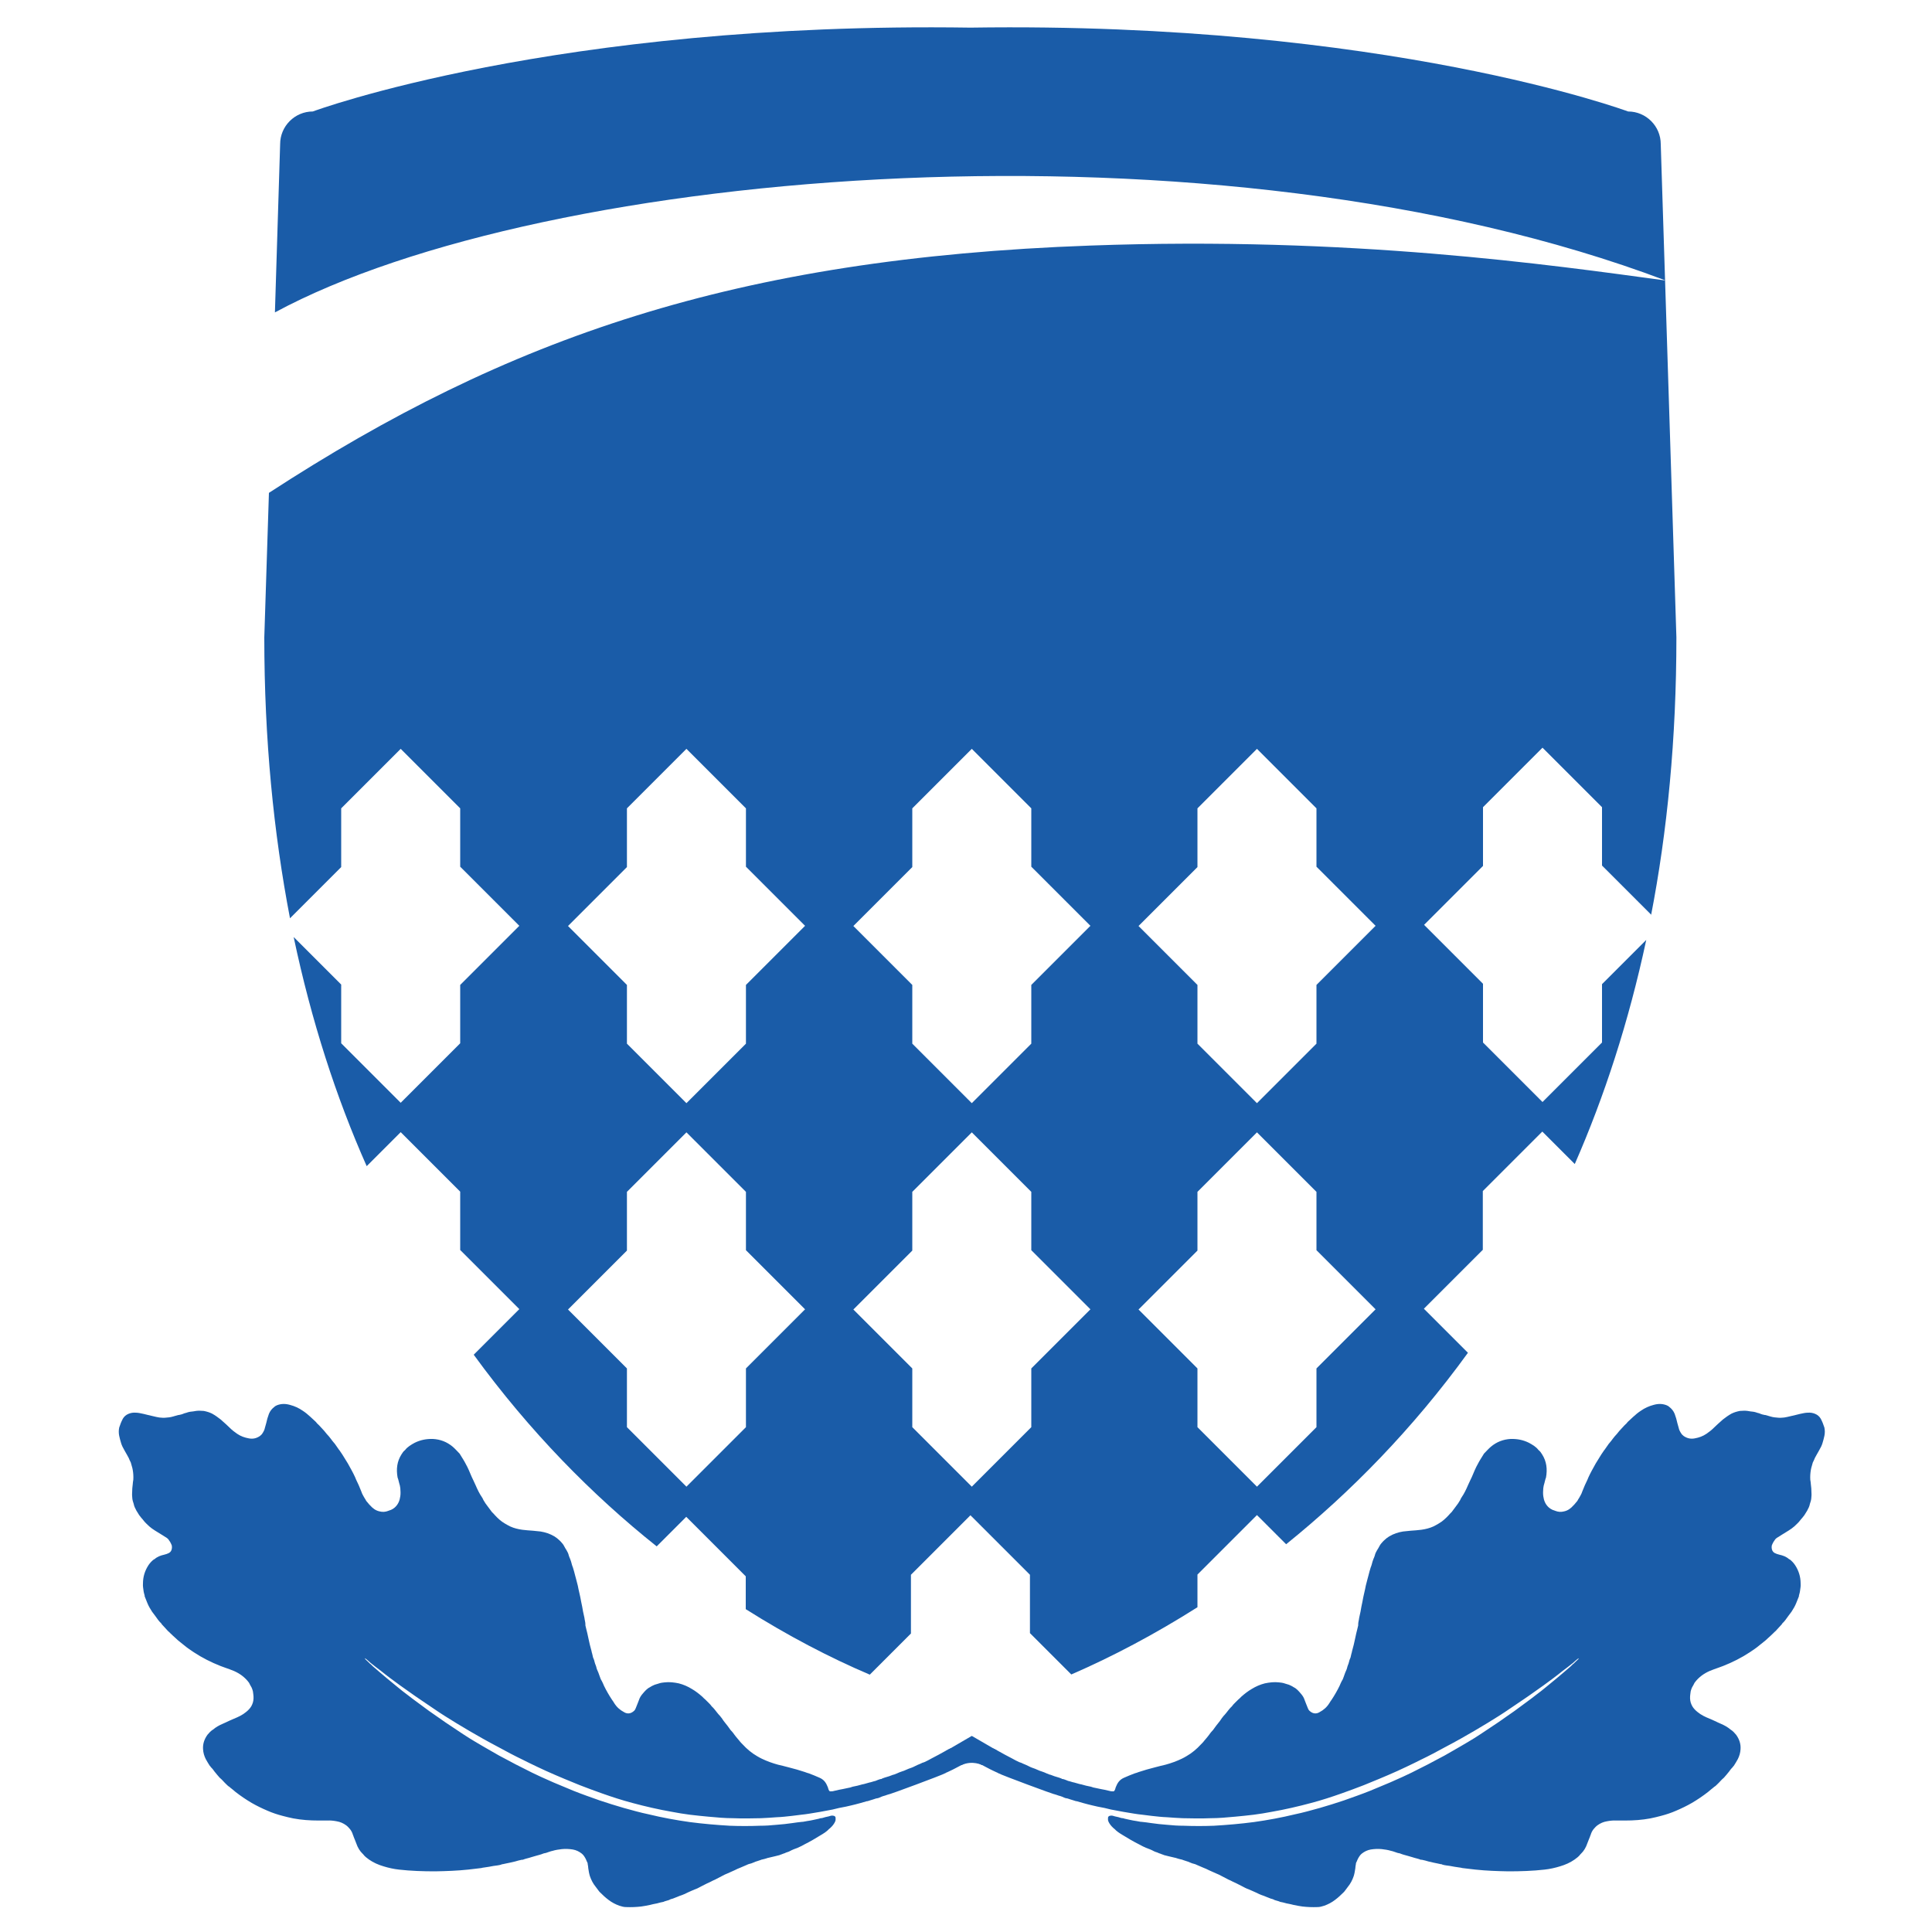
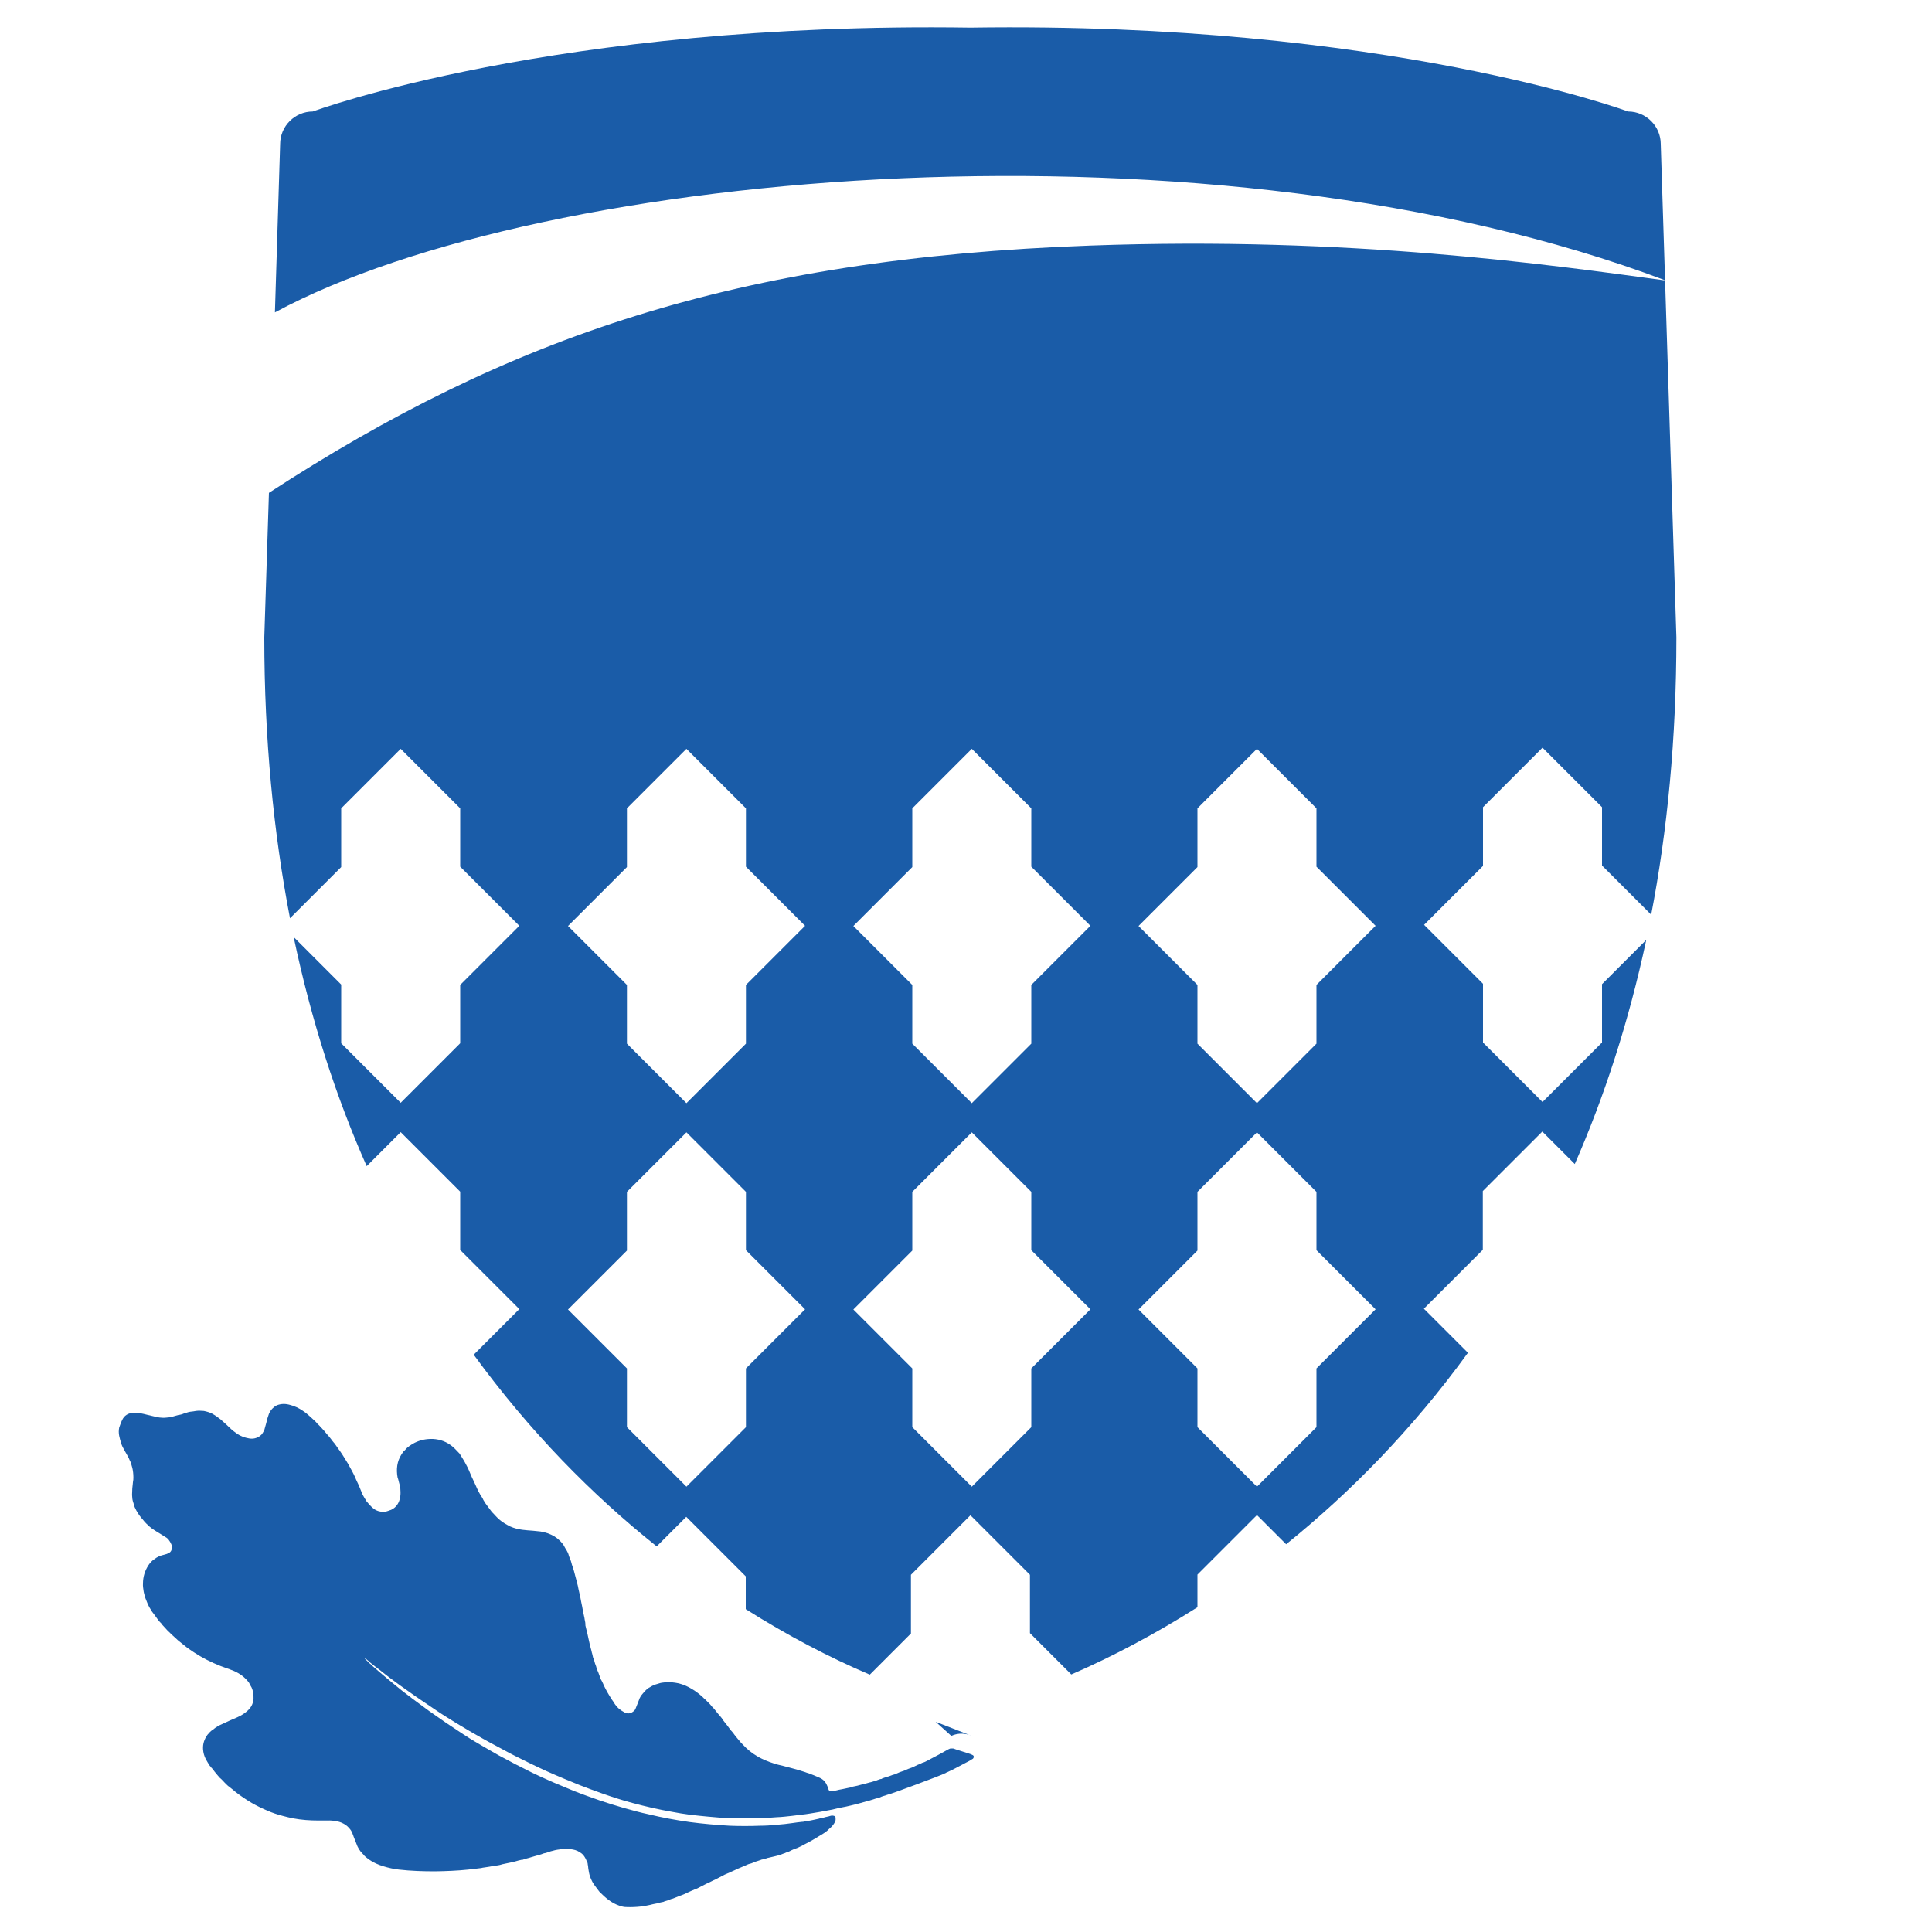
<svg xmlns="http://www.w3.org/2000/svg" id="a" data-name="Calque 1" viewBox="0 0 100 100">
  <defs>
    <style>
      .b {
        fill: #1a5ca8;
        stroke-width: 0px;
      }
    </style>
  </defs>
  <path class="b" d="M85.45,47.42c.85-4.38,1.32-9.19,1.32-14.43l-.81-25.53c0-.93-.76-1.69-1.69-1.69,0,0-12.53-4.66-34.04-4.34-21.51-.32-34.04,4.34-34.04,4.34-.93,0-1.69.76-1.69,1.69l-.27,8.71c13.94-7.53,48.73-10.44,71.99-1.65-5.97-.81-16.32-2.3-29.78-1.81-18.36.66-30.15,4.75-42.52,12.8l-.24,7.48c0,5.28.48,10.11,1.33,14.54l2.65-2.65v-3.04l3.08-3.08,3.08,3.08v3.02l3.06,3.06-3.06,3.06v3.02l-3.08,3.08-3.08-3.08v-3.04l-2.46-2.46c.92,4.36,2.2,8.3,3.78,11.86l1.76-1.76,3.08,3.08v3.02l3.06,3.06-2.36,2.36c2.89,3.97,6.13,7.26,9.47,9.92l1.53-1.53,3.08,3.08v1.7c2.17,1.37,4.33,2.5,6.42,3.39l2.13-2.13v-3.04l3.08-3.08,3.08,3.08v3.02l2.14,2.14c2.12-.92,4.32-2.08,6.53-3.48v-1.69l3.08-3.08,1.51,1.51c3.31-2.67,6.54-5.95,9.41-9.91l-2.28-2.28,3.05-3.05v-3.04l3.08-3.08,1.68,1.68c1.53-3.49,2.79-7.35,3.7-11.6l-2.29,2.29v3.02l-3.08,3.08-3.08-3.08v-3.04l-3.05-3.05,3.05-3.05v-3.04l3.08-3.08,3.08,3.08v3.02l2.54,2.54ZM38.61,70.85v3.02l-3.08,3.08-3.08-3.08v-3.04l-3.05-3.05,3.05-3.05v-3.04l3.08-3.08,3.08,3.08v3.02l3.06,3.06-3.06,3.06ZM38.61,51v3.02l-3.08,3.08-3.08-3.08v-3.04l-3.05-3.05,3.05-3.05v-3.04l3.08-3.08,3.08,3.08v3.02l3.06,3.06-3.06,3.06ZM53.38,70.85v3.02l-3.08,3.08-3.08-3.08v-3.04l-3.05-3.05,3.05-3.05v-3.04l3.08-3.08,3.08,3.08v3.02l3.06,3.06-3.06,3.06ZM53.38,51v3.02l-3.08,3.08-3.08-3.08v-3.04l-3.05-3.05,3.05-3.05v-3.04l3.08-3.08,3.08,3.08v3.02l3.06,3.06-3.06,3.06ZM68.14,70.85v3.02l-3.08,3.08-3.08-3.08v-3.04l-3.05-3.05,3.05-3.05v-3.04l3.08-3.08,3.08,3.08v3.02l3.06,3.06-3.06,3.06ZM68.14,51v3.02l-3.08,3.08-3.08-3.08v-3.04l-3.05-3.05,3.05-3.05v-3.04l3.08-3.08,3.08,3.08v3.02l3.06,3.06-3.06,3.06Z" />
  <g>
    <path class="b" d="M50.26,91.09s-.05.04-.08.05c-.25.13-.49.26-.74.39-.07.04-.14.07-.22.11-.06.03-.12.06-.19.09-.03.01-.06.02-.08.04-.26.14-2.88,1.1-2.89,1.09,0,0-.01,0-.01,0-.04.02-.09.02-.13.04-.07.03-.15.05-.22.07-.06.02-.11.04-.17.07-.04.02-.08.03-.13.04-.05,0-.11.03-.15.04-.05.02-.1.03-.16.05-.06.02-.13.04-.19.06-.01,0-.02,0-.03,0-.12.03-.23.07-.35.1-.16.04-.32.09-.47.12-.09.02-.17.04-.26.06-.12.02-.24.05-.36.07-.11.03-.22.05-.33.08-.1.02-.21.04-.32.06s-.21.04-.32.06c-.18.03-.36.06-.54.09-.15.02-.3.05-.45.06-.16.02-.32.04-.48.06-.27.03-.53.06-.8.07-.27.02-.54.04-.81.05-.47.01-.95.02-1.43,0-.43,0-.86-.04-1.29-.08-.31-.03-.63-.06-.95-.1-.31-.04-.62-.09-.93-.15-.69-.12-1.38-.28-2.05-.46-.53-.14-1.05-.31-1.56-.49-.2-.07-.39-.14-.58-.21l-.58-.22c-.26-.11-.52-.21-.78-.32-.32-.13-.63-.27-.95-.41-.31-.14-.62-.29-.93-.44-.09-.05-.19-.09-.28-.14-.44-.21-.87-.44-1.29-.67-.27-.14-.54-.29-.81-.44-.45-.25-.9-.52-1.35-.79-.41-.25-.81-.5-1.2-.77-.22-.15-.43-.29-.65-.44-.36-.24-.71-.5-1.07-.75-.33-.24-.67-.49-.99-.75-.18-.13-.35-.27-.53-.41h0c-.08-.07-.15-.14-.23-.2-.02-.01-.04-.02-.07-.04.02.03.02.05.04.06.07.07.14.13.21.2.02.02.03.04.05.04.04.04.07.07.11.11.25.22.5.43.75.64.17.14.34.28.51.42.18.15.37.3.56.44.15.12.3.23.45.34.21.16.43.32.65.48.28.2.57.4.86.6.3.2.6.4.9.6.21.14.42.27.64.4.26.15.52.31.79.46.29.17.59.34.89.49.26.14.52.28.79.41.31.16.61.31.92.45.3.13.59.27.89.39.26.11.53.22.79.33.45.18.91.34,1.36.5.42.14.83.27,1.25.39.43.12.86.24,1.29.33.7.17,1.41.3,2.12.4.69.09,1.38.15,2.07.19.52.02,1.04.02,1.56,0,.29,0,.59-.02.88-.05.27-.02.55-.05.82-.09.16-.03.32-.04.47-.06.09,0,.17-.03.26-.04.13-.02.26-.04.38-.07.11-.03.22-.04.33-.08.05,0,.11-.01.16-.03.11-.04.24-.05.35-.09.06-.02.12-.02.19,0,.04.01.08.05.08.1,0,0,0,0,0,.01,0,.04,0,.08,0,.11-.01.03-.02.06-.03.09-.06.12-.14.22-.24.31-.02.02-.04.04-.06.05-.12.13-.26.22-.41.31-.29.18-.58.35-.88.5-.11.06-.22.12-.34.17-.07.03-.14.05-.21.08-.07.03-.14.06-.21.1-.04.02-.09.04-.13.05-.04.01-.08.03-.12.05-.06.02-.13.04-.19.07-.03,0-.05.02-.08.03-.08.02-.16.04-.24.06-.11.03-.23.05-.34.08-.02,0-.05.01-.07.02-.09.03-.17.05-.26.07-.02,0-.05.01-.06.02-.06.02-.12.04-.18.06-.07.02-.13.04-.19.07-.08.04-.16.06-.24.08-.03.01-.07.02-.1.04-.12.05-.23.1-.35.15-.1.04-.2.08-.29.13-.13.06-.26.12-.38.17-.04.02-.09.04-.14.06-.17.08-.33.18-.5.26-.07.03-.14.06-.21.1-.15.07-.3.14-.45.22-.13.07-.26.14-.4.19-.11.05-.22.09-.32.14-.14.07-.29.14-.45.19-.08.03-.16.07-.25.1-.03.02-.07.02-.1.04-.07.02-.13.03-.19.07-.02,0-.04.02-.06.02-.08.03-.17.04-.24.08-.02,0-.03.01-.05.01-.13.02-.25.07-.39.09-.08.01-.17.04-.26.06-.15.03-.3.06-.45.08-.26.03-.51.04-.78.03-.12,0-.23-.03-.35-.07-.2-.07-.39-.17-.56-.3-.16-.12-.3-.25-.44-.39-.03-.03-.05-.05-.07-.08-.05-.06-.1-.14-.15-.2-.14-.17-.24-.36-.31-.57-.04-.13-.06-.26-.08-.39,0-.08-.02-.15-.03-.22,0-.06-.02-.1-.05-.15-.04-.11-.1-.22-.17-.31-.03-.03-.05-.06-.09-.09-.14-.11-.29-.18-.46-.21-.19-.03-.38-.04-.57-.02-.16.02-.32.04-.48.09-.11.02-.22.07-.32.1-.02,0-.05.02-.08.02s-.05.01-.08.02c-.12.05-.25.08-.39.12-.08.02-.16.05-.24.07-.14.05-.29.07-.43.13-.02,0-.04,0-.05,0-.12.02-.24.06-.35.09-.09.02-.18.04-.26.06-.13.03-.26.05-.38.08-.02,0-.05,0-.07.02-.13.04-.26.05-.4.07-.16.03-.32.06-.48.08-.05,0-.11.02-.16.03-.22.03-.45.05-.68.08-.57.06-1.14.08-1.71.09-.62,0-1.25-.02-1.87-.09-.27-.03-.54-.09-.8-.17-.27-.08-.52-.19-.75-.35-.11-.08-.22-.16-.3-.27,0,0-.01-.01-.02-.02-.16-.15-.27-.34-.34-.55-.04-.12-.1-.24-.14-.35,0-.03-.02-.05-.03-.08-.03-.11-.08-.21-.15-.3-.06-.07-.12-.14-.2-.2-.15-.11-.31-.18-.49-.21-.16-.03-.32-.05-.49-.04-.16,0-.31,0-.46,0-.44,0-.87-.03-1.3-.11-.19-.04-.37-.08-.55-.13-.27-.07-.54-.16-.79-.27-.28-.12-.55-.25-.81-.4-.29-.17-.57-.36-.84-.57-.09-.07-.18-.16-.28-.23-.02-.02-.05-.05-.08-.06-.04-.03-.08-.07-.12-.11-.11-.1-.2-.22-.32-.32-.02-.01-.03-.03-.04-.04-.07-.08-.14-.16-.21-.25-.01-.01-.03-.03-.04-.05-.06-.09-.13-.17-.2-.24,0-.02-.02-.03-.04-.05-.07-.11-.14-.22-.21-.35-.08-.16-.13-.33-.14-.51-.02-.28.07-.53.23-.75.08-.09.15-.18.26-.25,0,0,.02-.02.03-.02.14-.12.3-.21.46-.28.07-.03.13-.06.2-.09.14-.07.28-.13.42-.19.22-.09.44-.19.63-.35.1-.08.2-.18.27-.3.03-.06.06-.12.08-.19.04-.14.04-.29.02-.43,0-.05-.02-.1-.02-.15-.02-.07-.04-.14-.07-.2-.05-.08-.09-.16-.13-.24-.05-.07-.11-.14-.17-.2-.24-.24-.52-.39-.84-.5-.16-.06-.32-.11-.47-.17-.48-.19-.94-.42-1.38-.71-.16-.11-.32-.21-.46-.33-.08-.07-.17-.13-.25-.2-.08-.06-.16-.13-.23-.2-.1-.09-.2-.18-.29-.27-.02-.02-.03-.03-.05-.05-.05-.04-.09-.08-.13-.13-.03-.04-.08-.08-.11-.12-.04-.04-.08-.09-.12-.13-.02-.02-.03-.04-.04-.06-.12-.11-.21-.24-.3-.37-.06-.08-.12-.16-.18-.24-.09-.14-.18-.29-.24-.44-.05-.12-.1-.24-.14-.35,0-.01-.01-.02,0-.03-.02-.09-.05-.17-.06-.26-.02-.13-.04-.26-.03-.38,0-.35.1-.66.28-.94.08-.12.17-.22.29-.31h.02c.15-.14.33-.2.51-.24.09-.02.17-.05.25-.09.1-.06.14-.15.15-.27,0-.06,0-.12-.03-.17-.04-.1-.1-.19-.16-.27-.03-.03-.05-.05-.08-.07-.09-.06-.18-.11-.27-.17-.11-.07-.22-.14-.34-.21-.11-.07-.21-.14-.3-.22-.1-.1-.21-.19-.29-.3-.04-.05-.07-.09-.11-.13-.08-.09-.15-.19-.21-.3-.02-.03-.03-.05-.05-.08-.06-.11-.12-.23-.14-.35-.03-.09-.06-.18-.07-.27-.01-.11-.02-.21-.01-.32,0-.14.01-.28.03-.42,0-.08.02-.16.03-.24.01-.17,0-.34-.03-.51-.02-.13-.07-.25-.1-.38-.04-.08-.08-.16-.11-.24-.06-.12-.13-.23-.19-.34l-.13-.24c-.03-.06-.05-.12-.07-.18-.04-.12-.07-.25-.1-.38-.03-.14-.03-.29,0-.43.05-.16.11-.31.19-.46.07-.12.17-.2.29-.25.12-.05.24-.07.38-.06.06,0,.13.01.19.02.15.03.3.06.44.1.2.04.39.1.59.13.11.01.21.02.31.01.13-.01.26-.02.39-.06.09-.03.19-.05.28-.08.02,0,.05,0,.07-.01.05-.01.1-.02.15-.04.03-.02.07-.02.1-.04.06-.01.11-.03.17-.05.05-.01.1-.03.14-.03.09-.01.19-.02.28-.04.13-.02.27-.01.41,0,.15.03.29.07.43.14.16.09.3.19.44.3.1.08.18.17.28.25.07.06.13.13.2.19.11.11.24.21.37.3.19.13.39.2.61.24.21.04.39,0,.57-.12.04-.04.09-.07.12-.12.06-.09.12-.19.14-.3.02-.08.05-.17.07-.25.02-.08.04-.16.06-.24.03-.08.05-.16.08-.24.06-.15.16-.27.28-.36.04-.04.1-.07.15-.09.22-.08.43-.08.67-.01.23.06.45.16.65.3.14.09.27.2.39.31.09.08.17.16.26.24.03.03.06.06.08.09.02.02.03.04.05.05.12.11.21.23.33.35.05.05.08.11.13.16.08.08.15.17.22.26.04.06.09.12.14.18.02.02.04.05.06.07.07.1.14.2.21.3.03.04.06.07.08.11.06.09.12.17.17.26.15.23.29.47.42.72.06.11.12.23.17.34.04.09.07.18.12.27.04.09.09.18.12.27.03.07.06.15.09.22.02.06.04.11.07.16.04.08.09.16.14.24.02.05.05.09.09.13.05.05.09.12.15.17.13.15.29.27.49.31.15.04.3.03.45-.03.04-.02.09-.03.14-.05.07-.03.13-.07.19-.12.18-.16.26-.36.29-.59.02-.14.01-.27,0-.41-.01-.09-.03-.18-.06-.27-.03-.1-.04-.19-.08-.28-.08-.44-.03-.84.2-1.2.05-.08.1-.16.18-.22,0,0,0,0,.01-.01.13-.17.31-.27.49-.37.3-.15.61-.21.95-.2.38.02.72.15,1.02.4.13.11.23.23.35.35.01.01.03.03.04.06.09.15.2.31.28.47l.09.17c.06.12.11.24.16.36.04.11.1.22.15.33.04.08.08.18.12.26.09.21.19.42.32.61.03.05.06.09.08.15.07.12.14.23.23.34.06.08.12.16.18.24.01.02.03.04.05.06.05.05.1.1.14.15.15.16.31.31.5.42.1.06.19.11.29.16.2.09.41.14.62.17.18.02.37.04.56.05.13.02.26.02.39.04.25.04.49.12.71.25.1.06.2.14.28.22.02.02.04.04.06.06.06.07.12.13.16.21s.09.16.14.24c.05.08.09.17.11.26.02.06.04.12.07.18.03.08.06.16.08.25,0,.03.02.06.03.1,0,.02.02.05.03.08.04.14.09.29.12.43.03.12.07.25.1.38.03.1.05.2.07.31.03.14.06.26.09.4.02.08.03.17.05.26.04.17.07.35.1.52.02.11.05.21.07.32.01.11.05.22.05.33,0,.02,0,.04,0,.06.04.14.06.28.1.41.05.2.08.4.13.59.03.11.06.22.09.34,0,.04.02.08.03.12.01.04.02.08.03.13.01.05.02.1.05.15.02.04.03.09.04.13.02.08.04.14.07.21.01.02.01.04.02.06.02.11.07.21.11.3.03.08.06.17.09.25.02.07.05.13.09.19.04.08.08.16.11.24.12.25.26.49.41.72.04.06.09.12.12.18.13.21.3.36.51.47.02.01.05.03.08.04.16.06.31.01.43-.1.04-.03.07-.08.09-.13.04-.09.07-.17.1-.25.02-.06.05-.12.07-.18.04-.13.11-.24.2-.34.11-.13.22-.26.37-.33.05-.03.09-.06.14-.08.07-.04.14-.06.21-.08.05-.01.09-.03.13-.04.09-.03.18-.04.28-.05.24-.03.49,0,.73.05.24.06.47.16.68.29.19.11.37.25.54.4.03.03.06.06.09.09.09.07.16.16.25.24.05.05.1.1.14.16.02.02.03.04.05.05.09.09.17.2.25.3.04.06.1.11.15.17.02.03.04.06.07.09.06.1.14.2.22.3.06.07.11.14.16.21.05.08.11.15.17.21.04.04.07.09.1.13.05.07.1.13.15.19.03.04.07.08.11.13.03.05.08.09.12.14.02.02.04.04.06.06.22.24.47.45.75.61.08.05.16.09.24.13.27.13.55.23.84.31.18.04.37.09.56.14.28.07.56.15.83.24.07.03.14.05.21.07.19.07.38.15.56.23.18.08.3.21.38.4.02.05.05.1.06.16.01.04.03.08.05.11.02.02.03.03.05.03.06,0,.13,0,.19-.02.09-.02.18-.04.26-.06.07-.01.14-.03.21-.04.11-.02.22-.05.33-.07.02,0,.05-.01.08-.02l.09-.03c.17-.03.33-.07.5-.12.13-.02.25-.07.38-.1.04,0,.07-.02.12-.03.03-.01.07-.02.1-.03.06-.01.12-.03.18-.06.06-.02.12-.05.19-.06.02,0,.04,0,.05-.02.16-.07.34-.1.5-.17.04-.02.08-.03.13-.04.05-.02.1-.04.15-.06.08-.04.16-.07.25-.1.07-.02.15-.05.21-.08.09-.04.18-.08.28-.11.05-.02.11-.04.16-.07.1-.05.2-.1.31-.14.07-.04.13-.06.2-.08.13-.06.25-.12.37-.19s.26-.13.38-.2l.47-.26s.09-.05.14-.06c.04,0,.09,0,.13,0,.04.01.08.02.12.04.24.08.48.15.72.23.06.02.12.04.17.07.09.04.07.14.02.19Z" />
-     <path class="b" d="M50.34,91.09s.05.04.08.05c.25.13.49.26.74.39.07.04.14.07.22.11.06.03.12.06.19.09.03.01.06.02.08.04.26.14,2.88,1.1,2.89,1.09,0,0,.01,0,.01,0,.04.02.09.02.13.04.07.03.15.05.22.07.06.02.11.04.17.07.04.02.08.03.13.04.05,0,.11.03.15.04.05.02.1.03.16.05.06.02.13.04.19.06.01,0,.02,0,.03,0,.12.03.23.07.35.1.16.04.32.09.47.12.09.02.17.04.26.06.12.02.24.05.36.07.11.03.22.05.33.08.1.02.21.04.32.06s.21.04.32.06c.18.03.36.06.54.09.15.02.3.05.45.06.16.02.32.04.48.06.27.03.53.06.8.07.27.02.54.04.81.05.47.01.95.02,1.43,0,.43,0,.86-.04,1.29-.08.31-.03.63-.06.95-.1.31-.04.62-.09.93-.15.69-.12,1.38-.28,2.05-.46.53-.14,1.05-.31,1.56-.49.2-.07.39-.14.58-.21l.58-.22c.26-.11.52-.21.78-.32.32-.13.63-.27.95-.41.31-.14.62-.29.93-.44.09-.05.19-.09.28-.14.44-.21.87-.44,1.29-.67.27-.14.54-.29.81-.44.45-.25.9-.52,1.35-.79.41-.25.81-.5,1.2-.77.22-.15.43-.29.65-.44.36-.24.71-.5,1.07-.75.33-.24.67-.49.99-.75.18-.13.35-.27.53-.41h0c.08-.07.15-.14.23-.2.02-.01.04-.02.07-.04-.02.03-.02.05-.04.06-.07.07-.14.13-.21.2-.02.02-.03.04-.05.04-.04.04-.07.07-.11.11-.25.22-.5.43-.75.64-.17.14-.34.28-.51.42-.18.15-.37.3-.56.44-.15.12-.3.23-.45.34-.21.16-.43.32-.65.48-.28.2-.57.4-.86.6-.3.2-.6.4-.9.6-.21.14-.42.27-.64.4-.26.15-.52.31-.79.46-.29.17-.59.34-.89.49-.26.14-.52.28-.79.41-.31.16-.61.31-.92.45-.3.13-.59.27-.89.39-.26.11-.53.22-.79.33-.45.18-.91.34-1.36.5-.42.14-.83.27-1.25.39-.43.12-.86.24-1.29.33-.7.17-1.41.3-2.12.4-.69.09-1.38.15-2.07.19-.52.02-1.04.02-1.56,0-.29,0-.59-.02-.88-.05-.27-.02-.55-.05-.82-.09-.16-.03-.32-.04-.47-.06-.09,0-.17-.03-.26-.04-.13-.02-.26-.04-.38-.07-.11-.03-.22-.04-.33-.08-.05,0-.11-.01-.16-.03-.11-.04-.24-.05-.35-.09-.06-.02-.12-.02-.19,0-.04.01-.08.05-.08.1,0,0,0,0,0,.01,0,.04,0,.08,0,.11.01.03.02.06.03.09.06.12.14.22.24.31.02.02.04.04.06.05.12.13.26.22.41.31.29.18.58.35.88.5.11.06.22.12.34.17.07.03.14.05.21.08.07.03.14.06.21.1.04.02.09.04.13.05.04.01.08.03.12.05.06.02.13.04.19.07.03,0,.05.02.08.03.08.02.16.04.24.06.11.03.23.05.34.08.02,0,.05.01.07.02.09.03.17.05.26.07.02,0,.05.01.06.02.06.02.12.04.18.06.07.02.13.04.19.07.08.04.16.06.24.08.03.01.07.02.1.04.12.05.23.1.35.15.1.04.2.08.29.13.13.06.26.12.38.17.04.02.09.04.14.06.17.08.33.18.5.26.07.03.14.06.21.1.15.07.3.14.45.22.13.07.26.14.4.19.11.05.22.09.32.14.14.07.29.14.45.19.08.03.16.07.25.1.03.02.07.02.1.04.07.02.13.03.19.07.02,0,.04.02.06.02.08.03.17.04.24.08.02,0,.03.01.05.01.13.02.25.07.39.09.08.01.17.04.26.06.15.03.3.06.45.08.26.03.51.04.78.03.12,0,.23-.03.35-.07.2-.07.39-.17.56-.3.16-.12.3-.25.44-.39.03-.03.05-.05.07-.08.05-.06.1-.14.15-.2.14-.17.24-.36.31-.57.04-.13.06-.26.08-.39,0-.08.02-.15.03-.22,0-.06.02-.1.05-.15.04-.11.1-.22.17-.31.03-.03.05-.06.09-.09.14-.11.29-.18.46-.21.19-.03.38-.04.57-.02.16.02.32.04.48.09.11.02.22.07.32.1.02,0,.05.02.08.02s.05.01.08.02c.12.05.25.08.39.12.08.02.16.05.24.07.14.05.29.07.43.13.02,0,.04,0,.05,0,.12.02.24.06.35.09.09.02.18.04.26.06.13.03.26.05.38.08.02,0,.05,0,.07.02.13.04.26.05.4.07.16.03.32.06.48.08.05,0,.11.02.16.03.22.03.45.05.68.08.57.06,1.14.08,1.71.09.62,0,1.25-.02,1.87-.09.27-.03.54-.09.8-.17.27-.08.52-.19.75-.35.11-.08.22-.16.3-.27,0,0,.01-.01.02-.02.16-.15.27-.34.34-.55.04-.12.1-.24.14-.35,0-.03.02-.05.03-.08.03-.11.08-.21.15-.3.06-.07.12-.14.2-.2.15-.11.31-.18.49-.21.16-.03.32-.05.49-.04.16,0,.31,0,.46,0,.44,0,.87-.03,1.3-.11.19-.04.37-.08.55-.13.27-.07.54-.16.79-.27.28-.12.55-.25.81-.4.29-.17.57-.36.84-.57.09-.07.18-.16.28-.23.02-.02.05-.05.08-.06.04-.03.08-.07.12-.11.11-.1.2-.22.32-.32.02-.01.03-.03.04-.04.07-.08.14-.16.21-.25.01-.01.03-.03.04-.05.06-.09.13-.17.2-.24,0-.02.02-.03.04-.05.07-.11.14-.22.21-.35.08-.16.13-.33.14-.51.02-.28-.07-.53-.23-.75-.08-.09-.15-.18-.26-.25,0,0-.02-.02-.03-.02-.14-.12-.3-.21-.46-.28-.07-.03-.13-.06-.2-.09-.14-.07-.28-.13-.42-.19-.22-.09-.44-.19-.63-.35-.1-.08-.2-.18-.27-.3-.03-.06-.06-.12-.08-.19-.04-.14-.04-.29-.02-.43,0-.05.02-.1.02-.15.02-.07.04-.14.07-.2.05-.08.09-.16.13-.24.05-.07.11-.14.17-.2.24-.24.52-.39.84-.5.16-.06.32-.11.47-.17.48-.19.94-.42,1.38-.71.16-.11.32-.21.46-.33.08-.07.17-.13.25-.2.08-.06.16-.13.23-.2.1-.09.2-.18.29-.27.02-.02.03-.03.05-.05.05-.04.09-.08.13-.13.03-.04.08-.08.11-.12.04-.04.08-.09.12-.13.02-.02.03-.04.04-.06.12-.11.21-.24.3-.37.06-.08.12-.16.18-.24.09-.14.18-.29.24-.44.05-.12.1-.24.14-.35,0-.01.01-.02,0-.03.02-.09.05-.17.06-.26.02-.13.04-.26.03-.38,0-.35-.1-.66-.28-.94-.08-.12-.17-.22-.29-.31h-.02c-.15-.14-.33-.2-.51-.24-.09-.02-.17-.05-.25-.09-.1-.06-.14-.15-.15-.27,0-.06,0-.12.03-.17.04-.1.1-.19.16-.27.03-.03.05-.05.08-.07.09-.06.18-.11.27-.17.11-.07.22-.14.34-.21.11-.07.21-.14.3-.22.1-.1.21-.19.29-.3.04-.05.07-.09.11-.13.08-.09.15-.19.21-.3.02-.03.03-.05.05-.08.06-.11.12-.23.14-.35.03-.09.06-.18.07-.27.01-.11.02-.21.01-.32,0-.14-.01-.28-.03-.42,0-.08-.02-.16-.03-.24-.01-.17,0-.34.03-.51.02-.13.07-.25.1-.38.04-.08.08-.16.11-.24.06-.12.13-.23.19-.34l.13-.24c.03-.06.05-.12.07-.18.04-.12.07-.25.1-.38.03-.14.03-.29,0-.43-.05-.16-.11-.31-.19-.46-.07-.12-.17-.2-.29-.25-.12-.05-.24-.07-.38-.06-.06,0-.13.01-.19.02-.15.03-.3.06-.44.1-.2.04-.39.1-.59.13-.11.01-.21.02-.31.01-.13-.01-.26-.02-.39-.06-.09-.03-.19-.05-.28-.08-.02,0-.05,0-.07-.01-.05-.01-.1-.02-.15-.04-.03-.02-.07-.02-.1-.04-.06-.01-.11-.03-.17-.05-.05-.01-.1-.03-.14-.03-.09-.01-.19-.02-.28-.04-.13-.02-.27-.01-.41,0-.15.03-.29.07-.43.14-.16.09-.3.19-.44.3-.1.08-.18.17-.28.25-.07.06-.13.13-.2.19-.11.11-.24.21-.37.3-.19.13-.39.2-.61.24-.21.04-.39,0-.57-.12-.04-.04-.09-.07-.12-.12-.06-.09-.12-.19-.14-.3-.02-.08-.05-.17-.07-.25-.02-.08-.04-.16-.06-.24-.03-.08-.05-.16-.08-.24-.06-.15-.16-.27-.28-.36-.04-.04-.1-.07-.15-.09-.22-.08-.43-.08-.67-.01-.23.06-.45.16-.65.3-.14.09-.27.2-.39.31-.09.08-.17.16-.26.24-.03.03-.06.06-.08.09-.02.02-.03.04-.05.05-.12.11-.21.23-.33.35-.05.05-.08.11-.13.16-.08.08-.15.17-.22.26-.04.06-.09.12-.14.18-.02.02-.04.05-.06.07-.07.1-.14.2-.21.3-.03.04-.06.07-.08.11-.06.09-.12.17-.17.26-.15.23-.29.47-.42.72-.06.11-.12.23-.17.34-.04.09-.07.18-.12.27-.04.09-.09.18-.12.27-.03.07-.06.15-.09.22-.02.06-.04.11-.07.16-.04.08-.09.16-.14.24-.02.05-.05.09-.09.13-.05.05-.09.12-.15.17-.13.15-.29.27-.49.31-.15.04-.3.03-.45-.03-.04-.02-.09-.03-.14-.05-.07-.03-.13-.07-.19-.12-.18-.16-.26-.36-.29-.59-.02-.14-.01-.27,0-.41.01-.09.03-.18.06-.27.03-.1.04-.19.08-.28.08-.44.03-.84-.2-1.2-.05-.08-.1-.16-.18-.22,0,0,0,0-.01-.01-.13-.17-.31-.27-.49-.37-.3-.15-.61-.21-.95-.2-.38.02-.72.15-1.02.4-.13.11-.23.23-.35.35-.01.01-.03.03-.04.06-.09.15-.2.31-.28.47l-.09.17c-.06.12-.11.24-.16.36-.04.11-.1.22-.15.33-.04.08-.08.18-.12.26-.09.21-.19.42-.32.61-.03.05-.06.09-.08.15-.07.12-.14.23-.23.34-.06.08-.12.16-.18.24-.01.02-.03.04-.05.06-.05.05-.1.1-.14.15-.15.16-.31.31-.5.42-.1.06-.19.11-.29.16-.2.09-.41.14-.62.17-.18.02-.37.04-.56.05-.13.02-.26.02-.39.04-.25.04-.49.12-.71.25-.1.06-.2.14-.28.22-.02.02-.04.04-.06.06-.06.07-.12.13-.16.21s-.09.16-.14.24c-.05.08-.09.17-.11.26-.02.06-.04.12-.07.18-.03.08-.06.16-.08.25,0,.03-.02.06-.03.1,0,.02-.02.05-.03.08-.04.14-.09.29-.12.43-.03.12-.07.25-.1.38-.03.1-.05.2-.07.31-.03.14-.06.26-.09.4-.02.08-.03.17-.05.26-.04.17-.07.35-.1.52-.02.11-.05.21-.07.32-.01.11-.05.22-.05.33,0,.02,0,.04,0,.06-.04.14-.06.28-.1.41-.05.2-.08.4-.13.59-.03.11-.06.22-.09.34,0,.04-.02.08-.03.12-.01.04-.02.08-.03.13-.01.05-.02.1-.05.15-.02.04-.03.09-.04.13-.02.08-.04.14-.07.21-.01.02-.01.04-.02.06-.02.11-.07.21-.11.3-.03.08-.06.17-.09.25-.02.07-.05.13-.09.19-.04.08-.08.16-.11.24-.12.25-.26.49-.41.72-.04.06-.09.12-.12.18-.13.21-.3.36-.51.47-.02.01-.05.03-.08.04-.16.06-.31.01-.43-.1-.04-.03-.07-.08-.09-.13-.04-.09-.07-.17-.1-.25-.02-.06-.05-.12-.07-.18-.04-.13-.11-.24-.2-.34-.11-.13-.22-.26-.37-.33-.05-.03-.09-.06-.14-.08-.07-.04-.14-.06-.21-.08-.05-.01-.09-.03-.13-.04-.09-.03-.18-.04-.28-.05-.24-.03-.49,0-.73.05-.24.06-.47.16-.68.29-.19.11-.37.25-.54.4-.03.03-.06.06-.09.09-.09.07-.16.16-.25.24-.05.05-.1.1-.14.16-.02.02-.03.04-.05.05-.09.09-.17.2-.25.3-.04.06-.1.11-.15.17-.02.03-.04.06-.07.09-.06.1-.14.2-.22.3-.06.07-.11.14-.16.21-.05.08-.11.15-.17.21-.04.04-.07.09-.1.13-.05.07-.1.13-.15.19-.03.04-.07.08-.11.13-.03.05-.08.09-.12.14-.02.02-.04.04-.06.06-.22.24-.47.45-.75.61-.08.05-.16.09-.24.13-.27.13-.55.23-.84.31-.18.04-.37.09-.56.14-.28.07-.56.15-.83.24-.07.03-.14.05-.21.07-.19.07-.38.15-.56.23-.18.08-.3.21-.38.4-.02.05-.05.1-.06.16-.01.04-.03.08-.05.11-.02.02-.03.03-.05.03-.06,0-.13,0-.19-.02-.09-.02-.18-.04-.26-.06-.07-.01-.14-.03-.21-.04-.11-.02-.22-.05-.33-.07-.02,0-.05-.01-.08-.02l-.09-.03c-.17-.03-.33-.07-.5-.12-.13-.02-.25-.07-.38-.1-.04,0-.07-.02-.12-.03-.03-.01-.07-.02-.1-.03-.06-.01-.12-.03-.18-.06-.06-.02-.12-.05-.19-.06-.02,0-.04,0-.05-.02-.16-.07-.34-.1-.5-.17-.04-.02-.08-.03-.13-.04-.05-.02-.1-.04-.15-.06-.08-.04-.16-.07-.25-.1-.07-.02-.15-.05-.21-.08-.09-.04-.18-.08-.28-.11-.05-.02-.11-.04-.16-.07-.1-.05-.2-.1-.31-.14-.07-.04-.13-.06-.2-.08-.13-.06-.25-.12-.37-.19s-.26-.13-.38-.2l-.47-.26s-.09-.05-.14-.06c-.04,0-.09,0-.13,0-.04.01-.08.02-.12.04-.24.08-.48.15-.72.23-.06.02-.12.04-.17.07-.09.04-.07.14-.02.19Z" />
  </g>
-   <path class="b" d="M50.3,89.85l1.31.76-.78.75s-.49-.26-1.06,0l-.81-.73" />
+   <path class="b" d="M50.3,89.85s-.49-.26-1.06,0l-.81-.73" />
</svg>